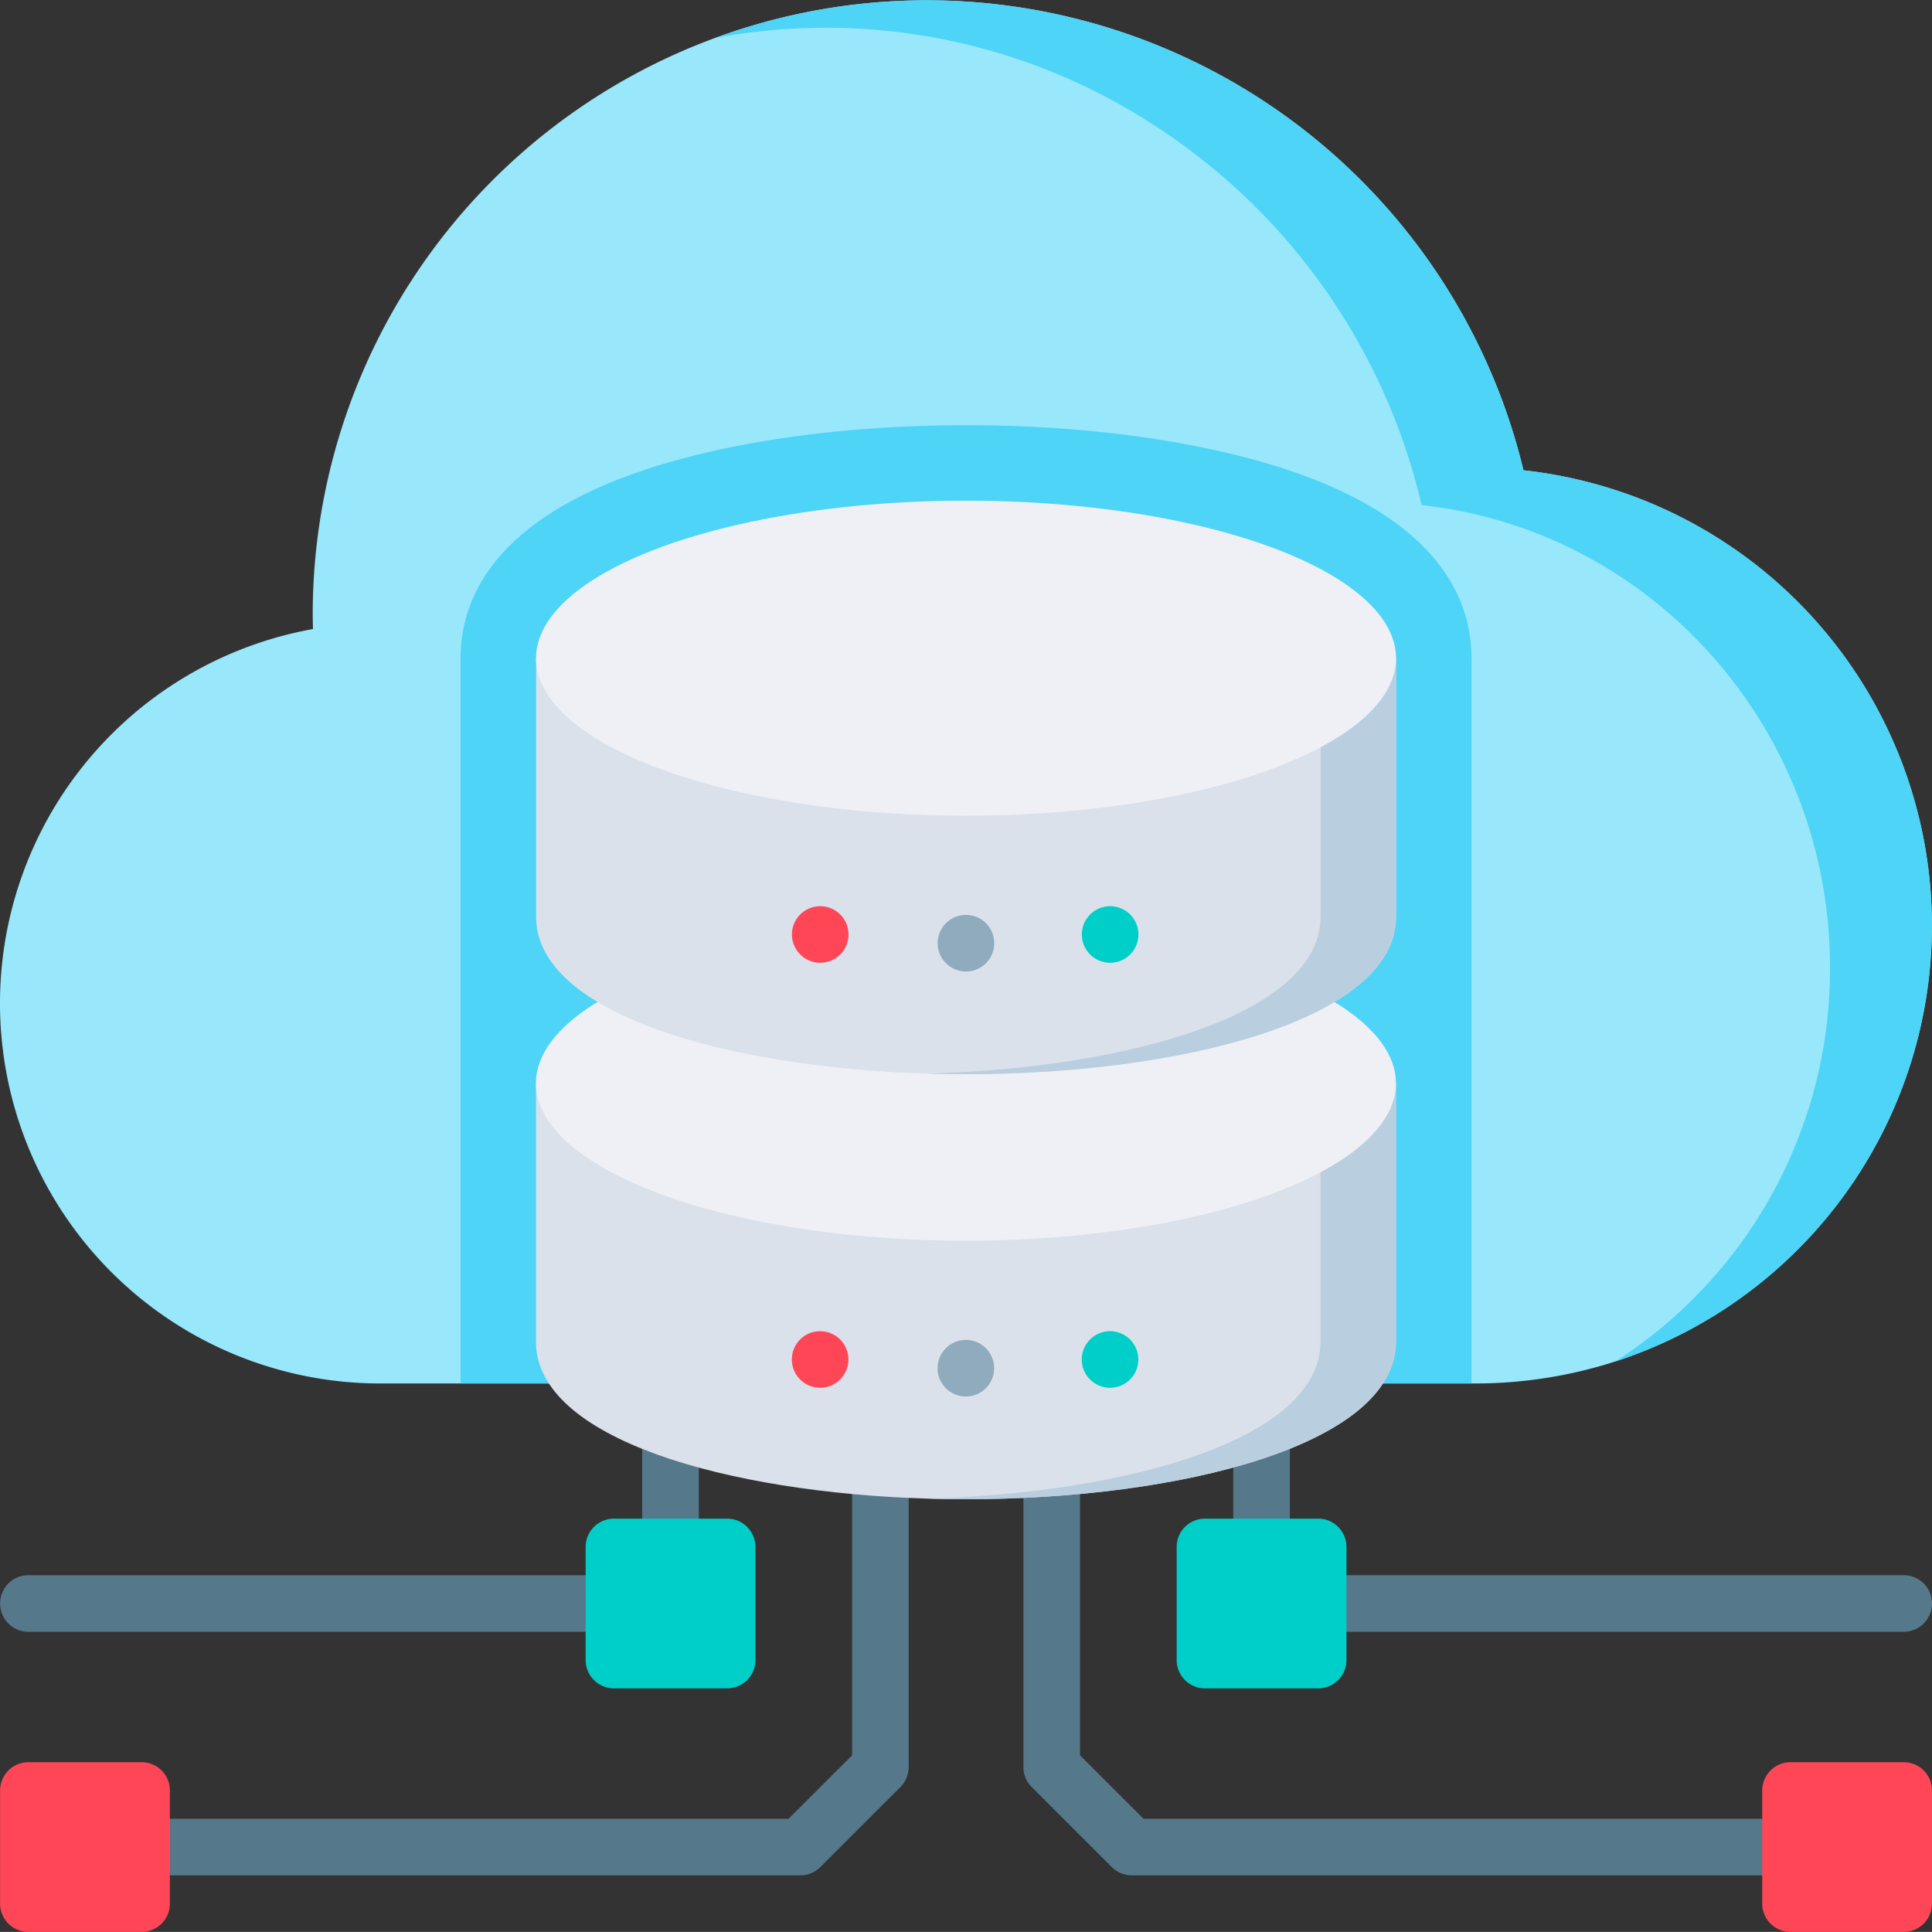
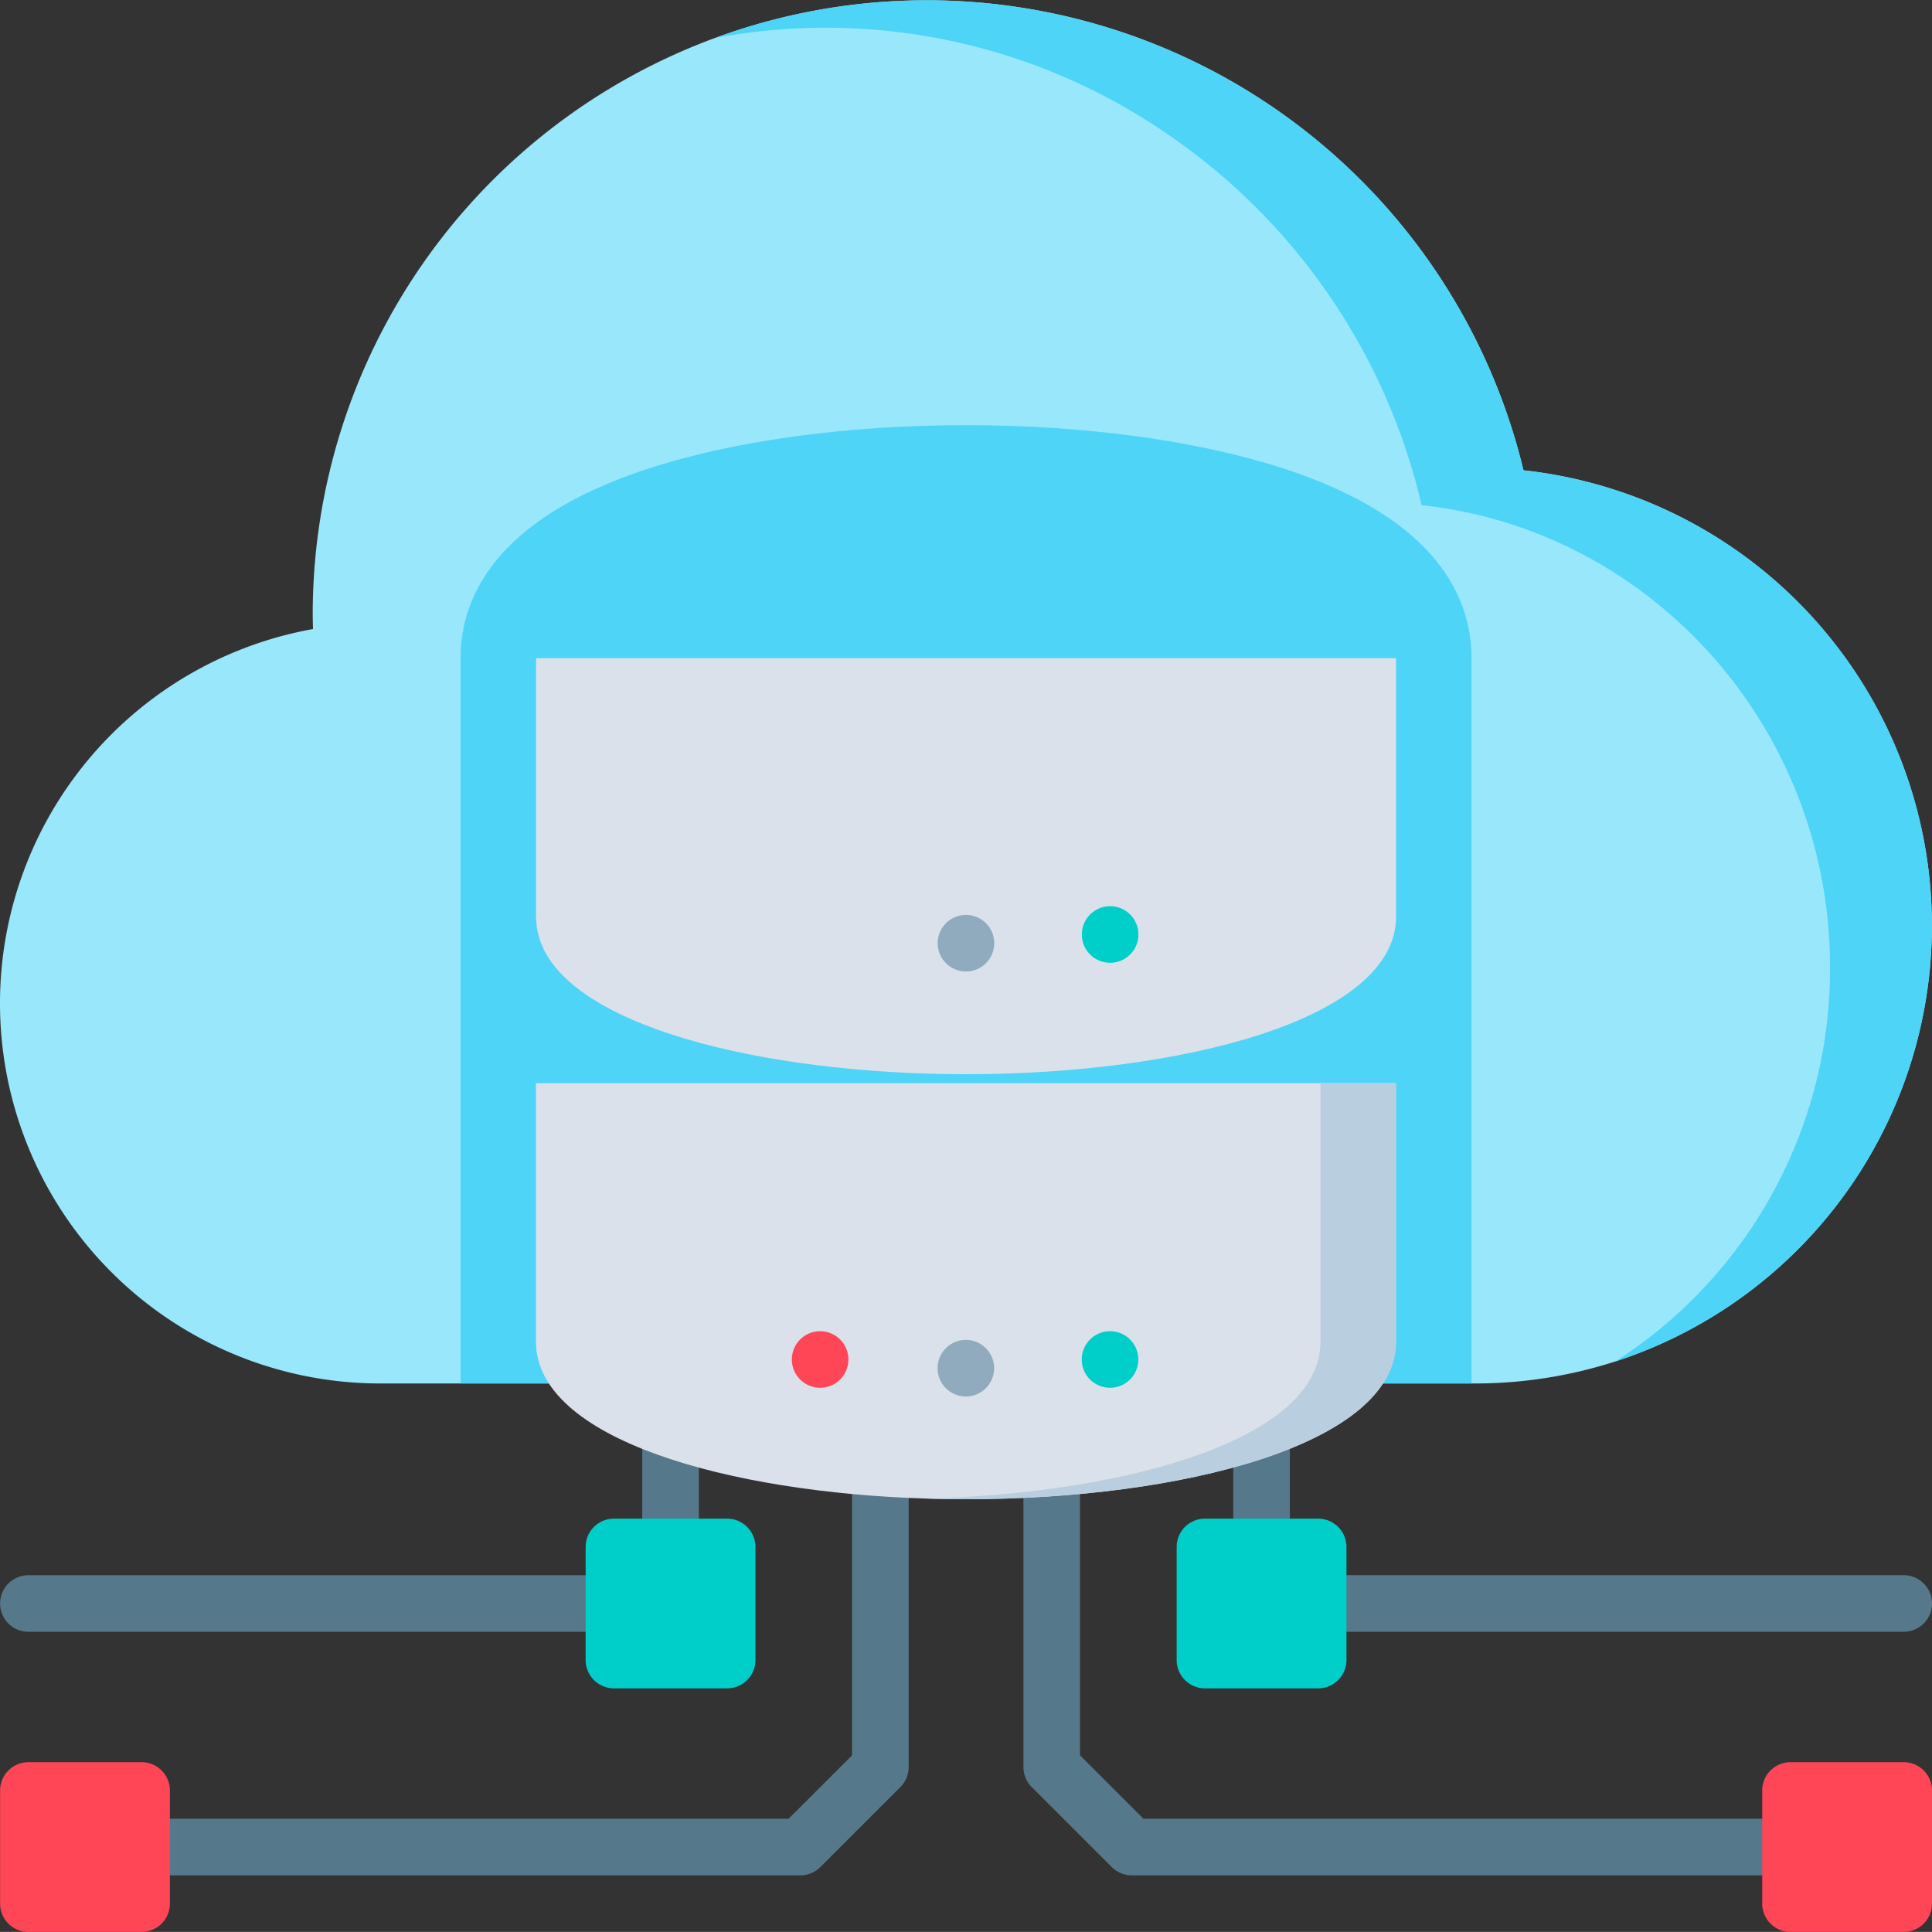
<svg xmlns="http://www.w3.org/2000/svg" width="512.023" height="512" viewBox="0 0 512.023 512">
  <rect x="0" y="0" width="512.023" height="512" fill="#333333" stroke="none" />
  <g id="Group_4479" data-name="Group 4479" transform="translate(0 -0.012)">
    <g id="Group_4477" data-name="Group 4477">
      <path id="Path_2913" data-name="Path 2913" d="M225.822,465.207,209,482.02H37.526v15H212.112a7.5,7.5,0,0,0,5.422-2.319l20.937-20.929a7.5,7.5,0,0,0,2.351-5.453V368.983h-15Z" fill="#56788b" />
      <path id="Path_2914" data-name="Path 2914" d="M170.208,358.8h15v51.184h-15Zm0,66.176a7.5,7.5,0,0,0-7.5-7.5H7.526a7.5,7.5,0,0,0,0,15H162.708a7.5,7.5,0,0,0,7.5-7.5ZM326.842,358.8h15v51.18h-15Zm177.682,58.671H349.342a7.5,7.5,0,0,0,0,15H504.524a7.5,7.5,0,1,0,0-15Z" fill="#56788b" />
      <path id="Path_2915" data-name="Path 2915" d="M286.228,465.207V368.982h-15v99.336a7.5,7.5,0,0,0,2.32,5.423l20.938,20.93a7.5,7.5,0,0,0,5.451,2.349H474.523v-15H303.047Z" fill="#56788b" />
    </g>
    <path id="Path_2916" data-name="Path 2916" d="M37.526,467.029h-30a7.5,7.5,0,0,0-7.5,7.5v29.983a7.5,7.5,0,0,0,7.5,7.5h30a7.5,7.5,0,0,0,7.5-7.5V474.529a7.5,7.5,0,0,0-7.5-7.5Zm467,0h-30a7.5,7.5,0,0,0-7.5,7.5v29.981a7.5,7.5,0,0,0,7.5,7.5h30a7.5,7.5,0,0,0,7.5-7.5V474.53A7.5,7.5,0,0,0,504.524,467.03Z" fill="#ff4656" />
    <g id="Group_4478" data-name="Group 4478">
      <path id="Path_2917" data-name="Path 2917" d="M349.342,402.485h-30a7.5,7.5,0,0,0-7.5,7.5v29.981a7.5,7.5,0,0,0,7.5,7.5h30a7.5,7.5,0,0,0,7.5-7.5V409.985A7.5,7.5,0,0,0,349.342,402.485Zm-156.634,0h-30a7.5,7.5,0,0,0-7.5,7.5v29.981a7.5,7.5,0,0,0,7.5,7.5h30a7.5,7.5,0,0,0,7.5-7.5V409.985A7.5,7.5,0,0,0,192.708,402.485Z" fill="#00cec8" />
    </g>
    <path id="Path_2918" data-name="Path 2918" d="M511.995,245.642a121.508,121.508,0,0,1-83.5,115.06c-.15.05-.29.09-.44.14a121.035,121.035,0,0,1-37.26,5.82H100.625a100.763,100.763,0,0,1-17.67-199.94c-.05-1.48-.08-2.96-.08-4.43A162.845,162.845,0,0,1,189.425,10.1h.01a162.657,162.657,0,0,1,214.32,114.55,121.4,121.4,0,0,1,108.24,120.99Z" fill="#99e7fa" />
    <path id="Path_2919" data-name="Path 2919" d="M512,245.638a121.492,121.492,0,0,1-83.94,115.206,121.991,121.991,0,0,0,21.21-17.149,123.392,123.392,0,0,0,35.73-87c.17-63.278-46.93-116.146-108.24-122.815a164.15,164.15,0,0,0-68.64-99.2A159.469,159.469,0,0,0,189.437,10.1a162.67,162.67,0,0,1,214.32,114.555A121.4,121.4,0,0,1,512,245.638Z" fill="#4dd4f7" />
    <path id="Path_2920" data-name="Path 2920" d="M389.985,174.442v192.22H122.065V174.442c0-15.48,8.59-36.75,49.52-50.16,22.82-7.47,52.81-11.59,84.44-11.59s61.61,4.12,84.44,11.59c40.93,13.41,49.52,34.68,49.52,50.16Z" fill="#4dd4f7" />
    <path id="Path_2921" data-name="Path 2921" d="M369.96,287.077v68.51c0,27.41-57.33,41.75-113.96,41.75q-5.01,0-10-.15c-53.19-1.58-103.96-15.8-103.96-41.6v-68.51Z" fill="#dae1ea" />
    <path id="Path_2922" data-name="Path 2922" d="M369.96,287.077v68.51c0,27.41-57.33,41.75-113.96,41.75q-5.01,0-10-.15c53.18-1.58,103.96-15.8,103.96-41.6v-68.51Z" fill="#b9cfdf" />
-     <ellipse id="Ellipse_2151" data-name="Ellipse 2151" cx="113.96" cy="41.753" rx="113.96" ry="41.753" transform="translate(142.036 245.327)" fill="#eef0f5" />
    <circle id="Ellipse_2152" data-name="Ellipse 2152" cx="7.501" cy="7.501" r="7.501" transform="translate(248.471 355.114)" fill="#90abbd" />
    <circle id="Ellipse_2153" data-name="Ellipse 2153" cx="7.501" cy="7.501" r="7.501" transform="translate(209.851 352.803)" fill="#ff4656" />
    <circle id="Ellipse_2154" data-name="Ellipse 2154" cx="7.501" cy="7.501" r="7.501" transform="translate(286.682 352.803)" fill="#00cec8" />
    <path id="Path_2923" data-name="Path 2923" d="M369.986,174.444v68.51c0,27.41-57.33,41.75-113.96,41.75q-5.01,0-10-.15c-53.19-1.58-103.96-15.8-103.96-41.6v-68.51Z" fill="#dae1ea" />
-     <path id="Path_2924" data-name="Path 2924" d="M369.986,174.444v68.51c0,27.41-57.33,41.75-113.96,41.75q-5.01,0-10-.15c53.18-1.58,103.96-15.8,103.96-41.6v-68.51Z" fill="#b9cfdf" />
-     <ellipse id="Ellipse_2155" data-name="Ellipse 2155" cx="113.96" cy="41.753" rx="113.96" ry="41.753" transform="translate(142.062 132.694)" fill="#eef0f5" />
    <circle id="Ellipse_2156" data-name="Ellipse 2156" cx="7.501" cy="7.501" r="7.501" transform="translate(248.497 242.481)" fill="#90abbd" />
-     <circle id="Ellipse_2157" data-name="Ellipse 2157" cx="7.501" cy="7.501" r="7.501" transform="translate(209.877 240.17)" fill="#ff4656" />
    <circle id="Ellipse_2158" data-name="Ellipse 2158" cx="7.501" cy="7.501" r="7.501" transform="translate(286.708 240.17)" fill="#00cec8" />
  </g>
</svg>